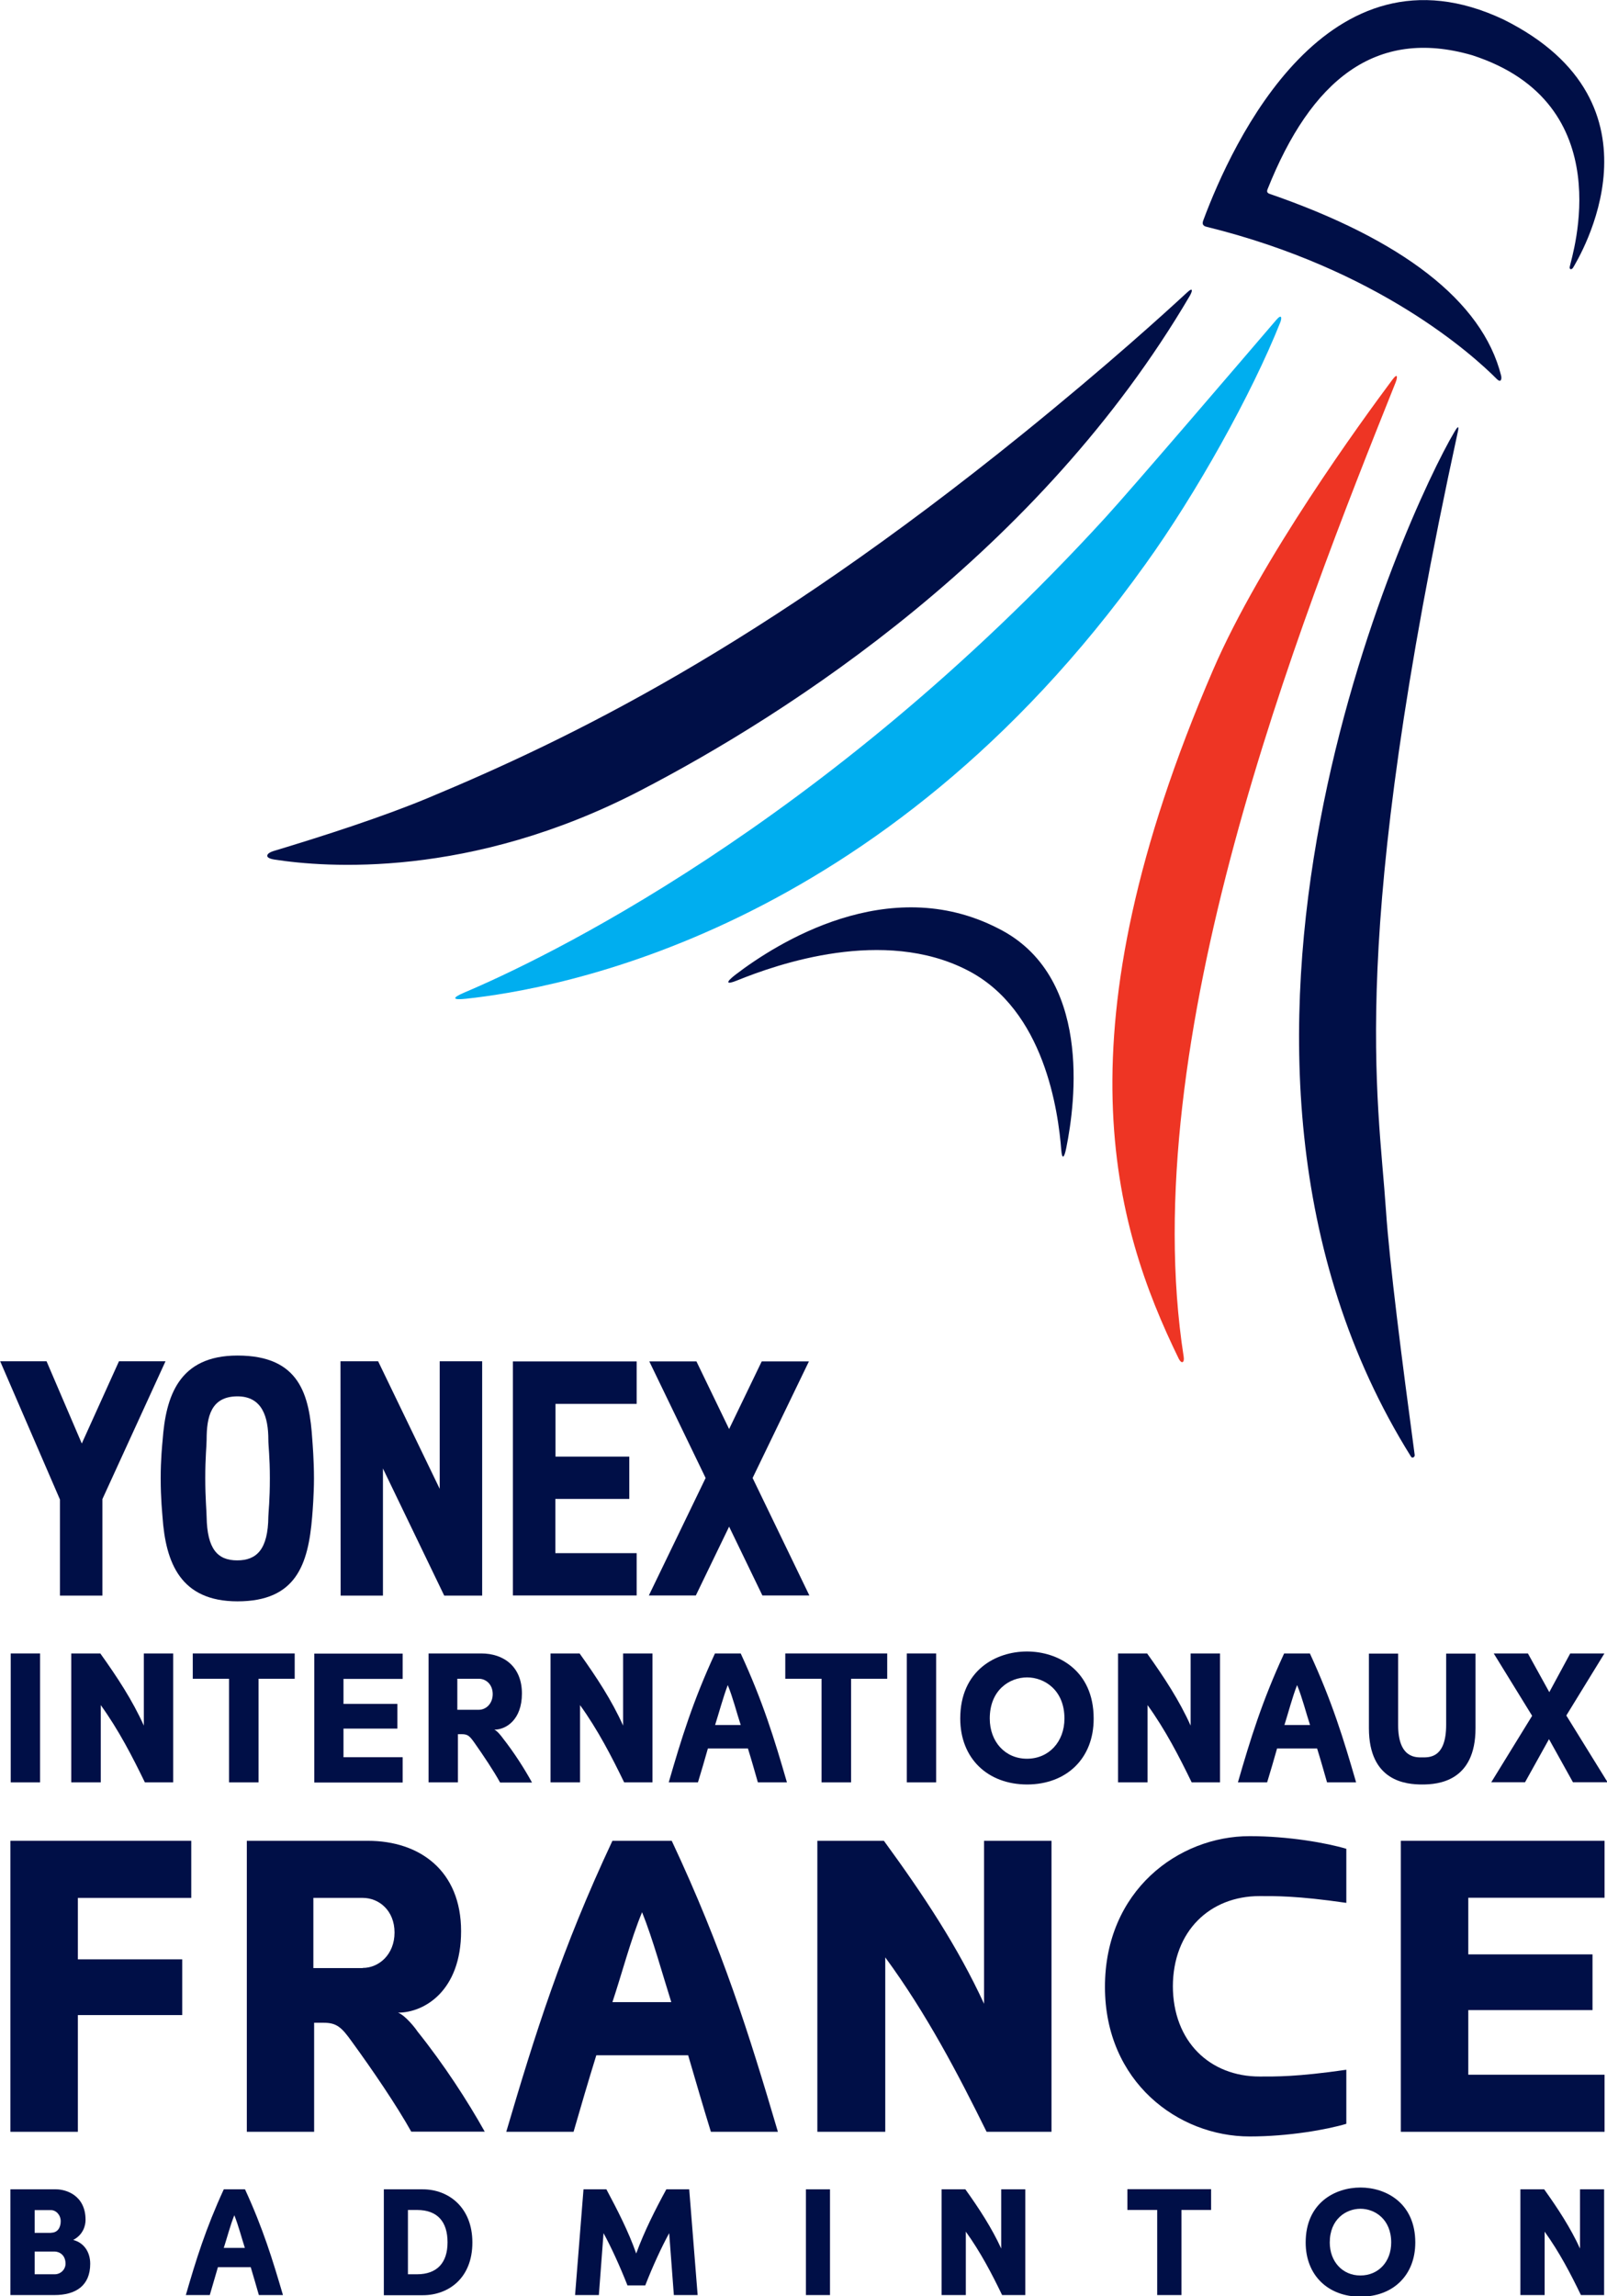
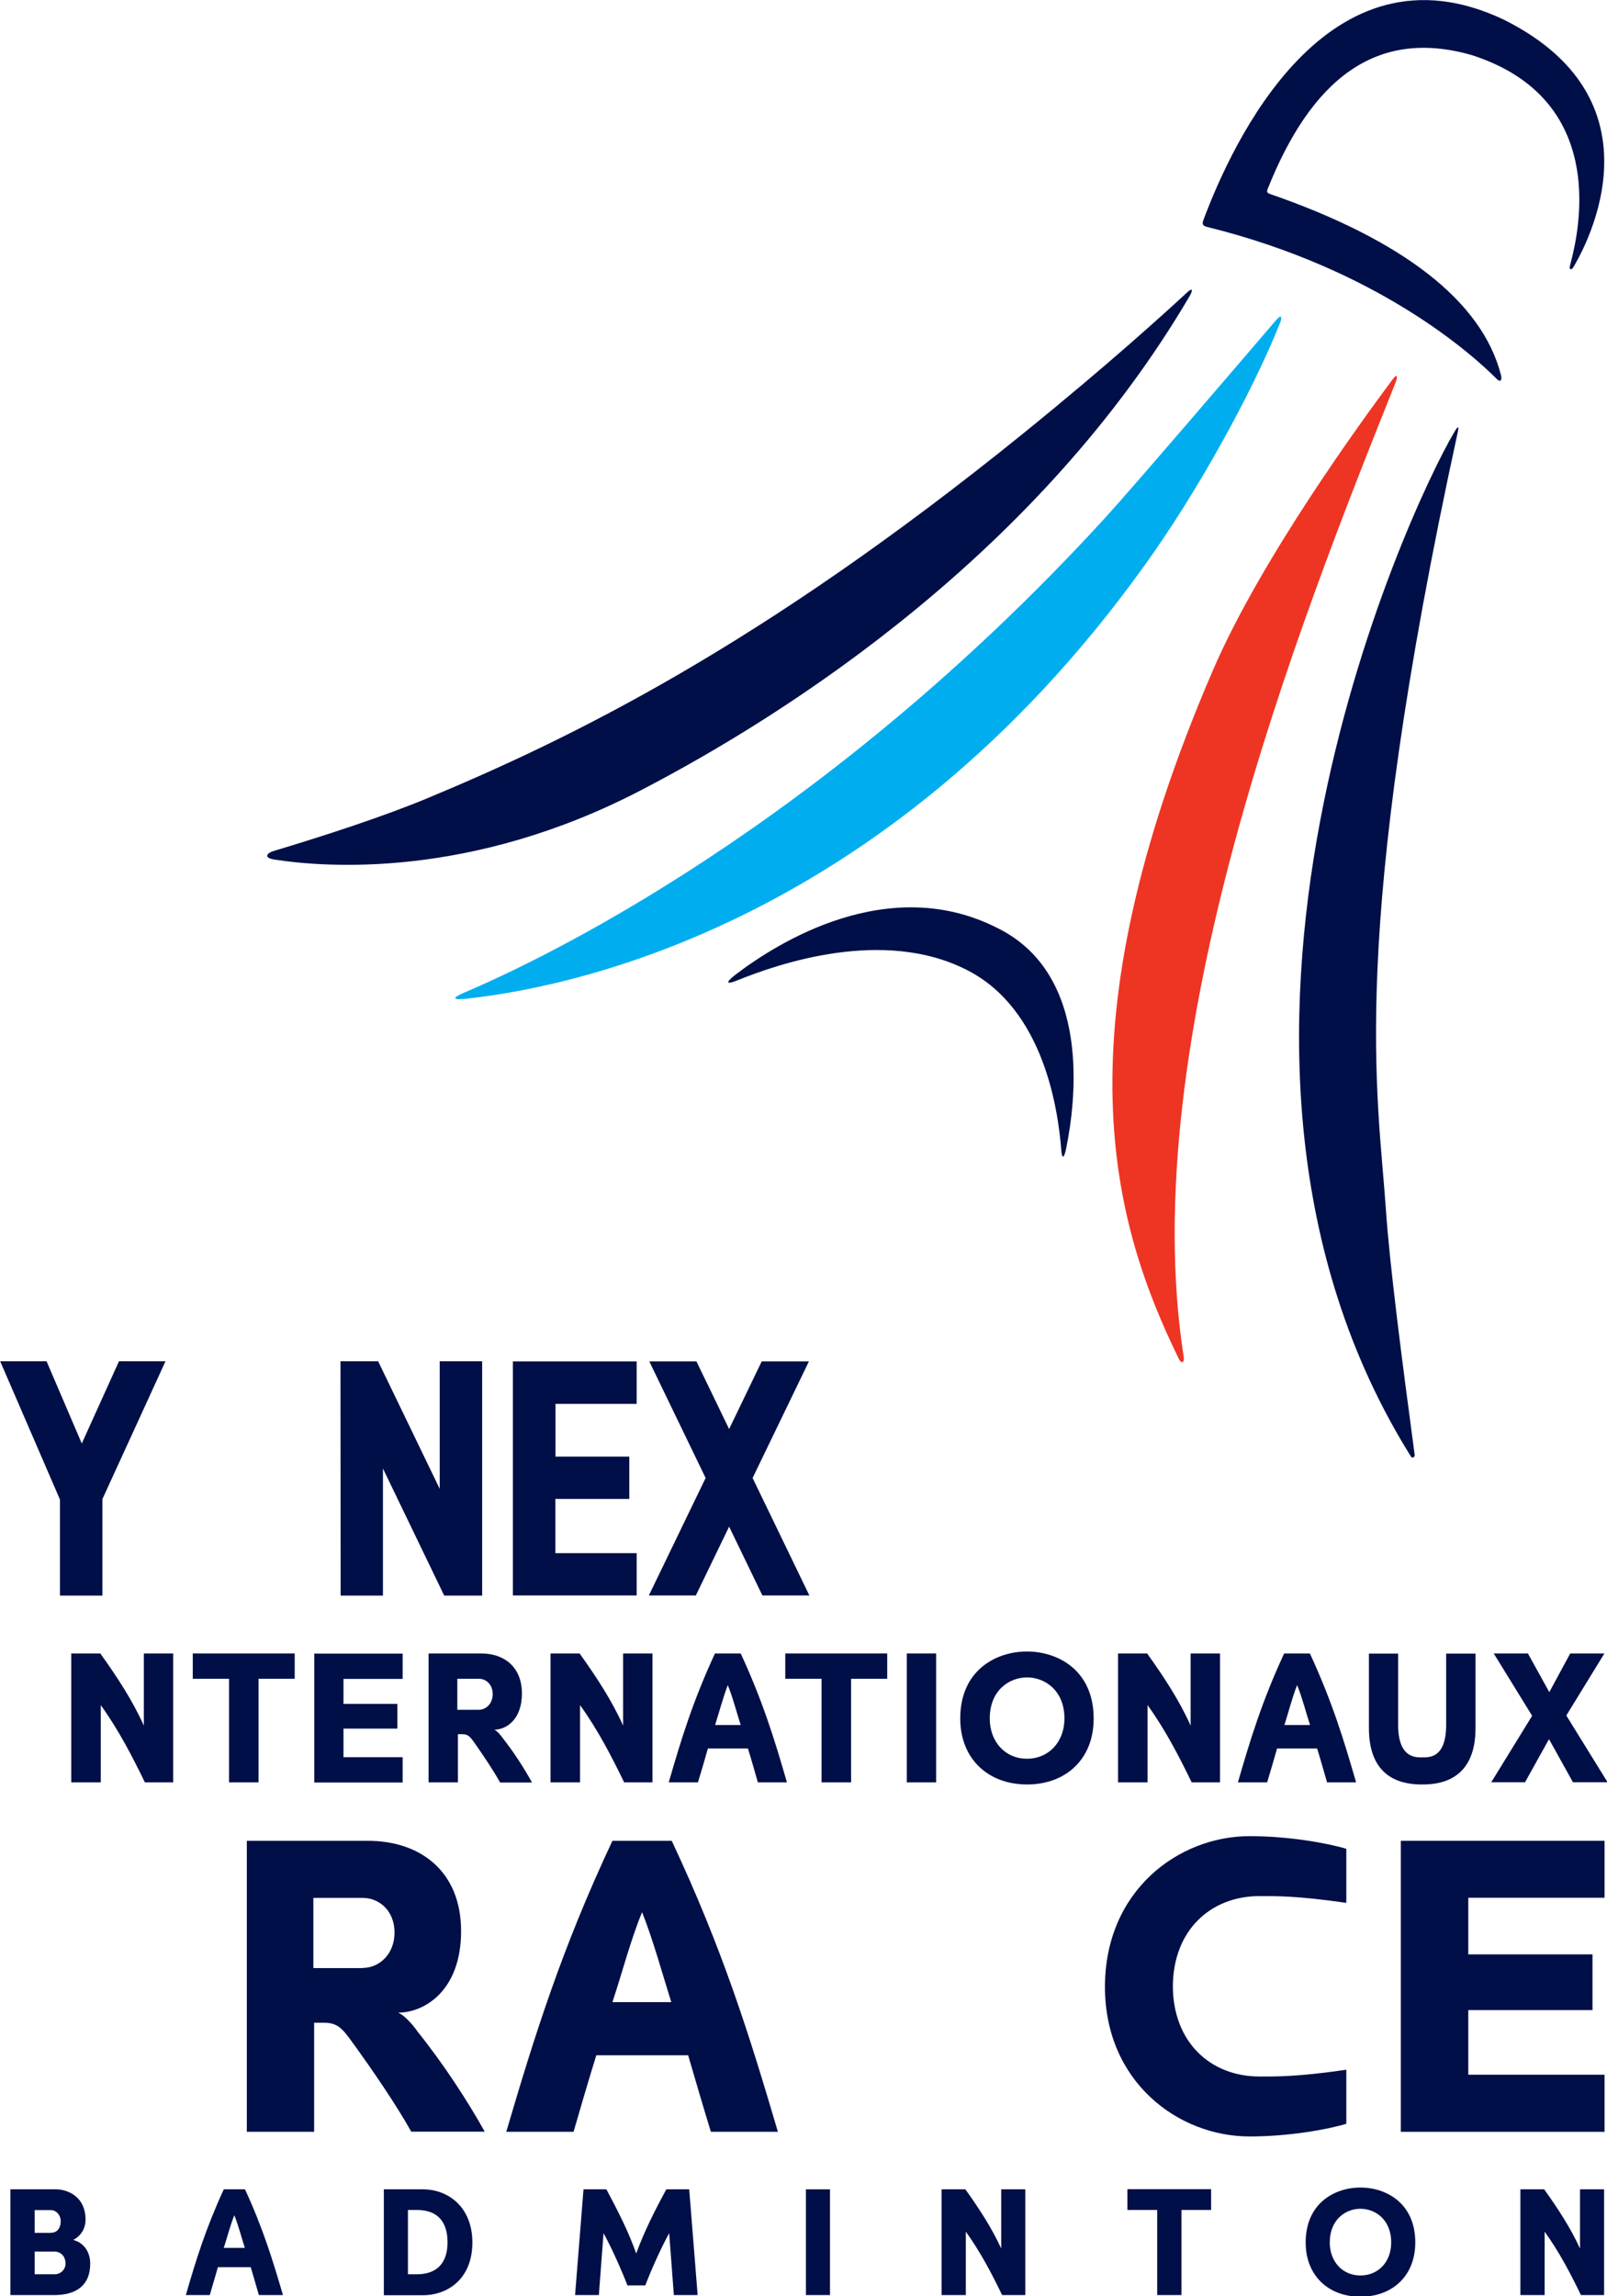
<svg xmlns="http://www.w3.org/2000/svg" xmlns:ns1="http://sodipodi.sourceforge.net/DTD/sodipodi-0.dtd" xmlns:ns2="http://www.inkscape.org/namespaces/inkscape" version="1.1" id="Layer_1" x="0px" y="0px" viewBox="0 0 100 142.844" xml:space="preserve" ns1:docname="French_Open_2023.svg" width="100" height="142.844" ns2:version="1.2.2 (732a01da63, 2022-12-09)">
  <defs id="defs1288" />
  <ns1:namedview id="namedview1286" pagecolor="#ffffff" bordercolor="#000000" borderopacity="0.25" ns2:showpageshadow="2" ns2:pageopacity="0.0" ns2:pagecheckerboard="0" ns2:deskcolor="#d1d1d1" showgrid="false" ns2:zoom="4.04" ns2:cx="51.732673" ns2:cy="76.361386" ns2:window-width="1920" ns2:window-height="991" ns2:window-x="-9" ns2:window-y="-9" ns2:window-maximized="1" ns2:current-layer="Layer_1" />
  <style type="text/css" id="style1181">
	.st0{fill:#FFFFFF;}
	.st1{fill:#000F47;}
	.st2{fill:#00AEEF;}
	.st3{fill:#EE3524;}
</style>
  <g id="g1283" transform="matrix(0.937,0,0,0.937,-43.672,-22.252)">
    <g id="g1197">
      <path class="st1" d="m 89.15,76.23 c 9.93,-5.15 26.5,-15.84 36.48,-32.85 0.16,-0.28 0.25,-0.62 -0.2,-0.2 -1.47,1.36 -5.24,4.79 -10.87,9.35 -17.55,14.2 -30.12,20.28 -39.55,24.21 -2.98,1.24 -6.87,2.5 -10.26,3.52 -0.38,0.11 -0.69,0.44 0.09,0.56 3.3,0.51 12.96,1.31 24.31,-4.59 z" id="path1185" />
      <path class="st2" d="m 131.63,45.16 c -1.88,4.73 -5.6,11.4 -8.96,16.06 -17.59,24.58 -39.27,28.21 -45.11,28.84 -0.91,0.1 -0.96,-0.05 -0.12,-0.41 4.99,-2.11 23.75,-10.96 42.58,-31.54 1.74,-1.9 9.12,-10.52 11.33,-13.1 0.39,-0.46 0.4,-0.15 0.28,0.15 z" id="path1187" />
      <path class="st1" d="m 110.86,88.17 c 5.13,2.63 6.03,9.4 6.23,11.94 0.05,0.63 0.19,0.56 0.33,-0.14 0.62,-3.05 1.71,-11.48 -4.54,-14.59 -7.28,-3.73 -14.71,1.01 -17.41,3.07 -0.68,0.52 -0.66,0.7 0.08,0.4 2.71,-1.1 9.74,-3.55 15.31,-0.68 z" id="path1189" />
      <path class="st1" d="m 143.19,52.44 c -3.07,5.17 -19.74,41.06 -2.87,68.03 0.08,0.12 0.26,0.02 0.24,-0.12 -0.85,-6.33 -1.67,-12.7 -1.91,-16.27 -0.51,-7.6 -2.58,-17.9 4.79,-51.73 0.05,-0.29 0.02,-0.37 -0.25,0.09 z" id="path1191" />
      <path class="st3" d="m 127.17,68.23 c -10.41,24.13 -6.62,36.82 -2.28,45.73 0.18,0.36 0.39,0.28 0.33,-0.12 -3.26,-20.95 7.56,-48.44 14.07,-64.69 0.13,-0.33 0.17,-0.7 -0.22,-0.18 -2.04,2.74 -8.72,11.89 -11.9,19.26 z" id="path1193" />
      <path class="st1" d="m 146.02,48.92 c -1.6,-1.61 -7.9,-7.31 -19.27,-10.11 -0.32,-0.07 -0.29,-0.26 -0.23,-0.43 1.93,-5.19 8.25,-18.85 19.93,-13.34 11.28,5.6 4.98,15.88 4.63,16.48 -0.09,0.15 -0.27,0.14 -0.22,-0.07 0.13,-0.69 3.45,-10.84 -6.5,-14.04 -6.41,-1.85 -10.69,1.67 -13.57,8.9 -0.07,0.17 -0.01,0.25 0.11,0.3 8.78,3.03 14.15,7.1 15.4,12.08 0.05,0.21 0,0.5 -0.28,0.23 z" id="path1195" />
    </g>
    <g id="g1281">
      <g id="g1213">
        <g id="g1211">
          <g id="g1209">
-             <path class="st1" d="m 67.46,121.91 c 0,1.04 -0.09,2.18 -0.12,2.54 -0.26,3.17 -1.06,5.62 -4.96,5.62 -3.78,0 -4.77,-2.55 -4.98,-5.62 -0.01,-0.18 -0.12,-1.17 -0.12,-2.56 0,-1.24 0.1,-2.22 0.13,-2.54 0.21,-2.84 1.04,-5.6 4.97,-5.6 4.15,0 4.78,2.63 4.97,5.6 0.02,0.29 0.11,1.37 0.11,2.56 z m -2.93,-0.03 c 0,-1.41 -0.1,-2.12 -0.1,-2.54 0,-1.48 -0.39,-2.88 -2.05,-2.88 -1.77,0 -2.05,1.37 -2.05,2.88 0,0.39 -0.09,1.15 -0.09,2.54 0,1.36 0.09,2.24 0.09,2.59 0.04,2.12 0.72,2.88 2.03,2.88 1.29,0 2.05,-0.72 2.07,-2.91 0.01,-0.37 0.1,-1.04 0.1,-2.56 z" id="path1199" />
            <polygon class="st1" points="46.62,114.13 50.59,123.31 50.59,129.69 53.41,129.69 53.41,123.28 57.6,114.13 54.51,114.13 52.04,119.59 49.7,114.13 " id="polygon1201" />
            <polygon class="st1" points="88.89,126.87 83.49,126.87 83.49,123.27 88.4,123.27 88.4,120.48 88.4,120.46 88.38,120.46 83.5,120.46 83.5,116.96 88.89,116.96 88.89,114.14 80.67,114.14 80.67,129.68 88.89,129.68 " id="polygon1203" />
            <polygon class="st1" points="97.21,114.14 97.19,114.15 95.03,118.63 92.86,114.14 89.73,114.14 93.47,121.88 89.7,129.68 92.82,129.68 95.03,125.11 97.24,129.68 100.36,129.68 96.59,121.88 100.33,114.14 97.22,114.14 " id="polygon1205" />
            <polygon class="st1" points="69.22,114.13 69.23,129.69 72.04,129.69 72.04,121.25 76.11,129.69 78.63,129.69 78.63,114.13 75.81,114.13 75.81,122.6 71.72,114.13 " id="polygon1207" />
          </g>
        </g>
      </g>
      <g id="g1227">
-         <path class="st1" d="M 51.78,165.29 H 47.3 v -19.32 h 12.01 v 3.79 h -7.53 v 4.08 h 6.93 v 3.7 h -6.93 z" id="path1215" />
        <path class="st1" d="m 74.32,158.61 c 1.77,2.21 3.34,4.63 4.48,6.67 h -4.88 c -0.97,-1.74 -2.57,-4.09 -3.94,-5.97 -0.68,-0.95 -1,-1.26 -1.88,-1.26 h -0.63 v 7.24 H 63 v -19.32 h 8.04 c 3.45,0 6.19,1.99 6.19,6 0,3.95 -2.43,5.41 -4.19,5.41 0.49,0.17 1.2,1.09 1.28,1.23 z m -3.62,-4.2 c 1.08,0 2.11,-0.9 2.11,-2.35 0,-1.46 -1.03,-2.3 -2.11,-2.3 h -3.28 v 4.66 h 3.28 z" id="path1217" />
        <path class="st1" d="m 80.23,165.29 c 1.91,-6.48 3.68,-12.14 7.05,-19.32 h 3.94 c 3.37,7.18 5.14,12.84 7.05,19.32 h -4.45 c -0.51,-1.65 -1,-3.34 -1.51,-5.08 h -6.1 c -0.54,1.74 -1.03,3.42 -1.51,5.08 z m 9.02,-14.58 c -0.74,1.77 -1.37,4.18 -1.97,5.97 h 3.91 c -0.57,-1.8 -1.23,-4.21 -1.94,-5.97 z" id="path1219" />
-         <path class="st1" d="m 100.89,165.29 v -19.32 h 4.42 c 2.6,3.56 4.91,7.04 6.65,10.82 v -10.82 h 4.48 v 19.32 h -4.31 c -1.88,-3.81 -3.99,-7.85 -6.73,-11.58 v 11.58 z" id="path1221" />
        <path class="st1" d="m 124.5,155.59 c 0,3.73 2.48,6.03 5.76,6.03 1.03,0 2.45,0.03 5.76,-0.45 v 3.59 c -1.31,0.39 -3.85,0.84 -6.42,0.84 -4.74,0 -9.61,-3.62 -9.61,-9.93 0,-6.39 4.88,-10.01 9.61,-10.01 2.57,0 5.11,0.45 6.42,0.84 v 3.59 c -3.31,-0.48 -4.74,-0.45 -5.76,-0.45 -3.28,0 -5.76,2.3 -5.76,6.03 z" id="path1223" />
        <polygon class="st1" points="139.64,165.29 153.17,165.29 153.17,161.5 144.12,161.5 144.12,157.21 152.37,157.21 152.37,153.51 144.12,153.51 144.12,149.75 153.17,149.75 153.17,145.97 139.64,145.97 " id="polygon1225" />
      </g>
      <g id="g1247">
        <path class="st1" d="m 51.47,172.47 c 0.73,0.19 1.13,0.82 1.13,1.58 0,1.46 -0.96,2.08 -2.38,2.08 H 47.3 v -7.02 h 3.04 c 0.63,0 1.95,0.38 1.95,2.03 0,0.37 -0.15,0.98 -0.82,1.33 z m -1.46,-0.48 c 0.42,0 0.63,-0.34 0.63,-0.76 0,-0.44 -0.33,-0.74 -0.63,-0.74 h -1.1 V 172 h 1.1 z m -1.1,1.25 v 1.51 h 1.33 c 0.41,0 0.72,-0.33 0.72,-0.7 0,-0.6 -0.43,-0.81 -0.73,-0.81 z" id="path1229" />
        <path class="st1" d="m 63.8,176.13 c -0.17,-0.6 -0.35,-1.21 -0.54,-1.85 h -2.18 c -0.18,0.63 -0.36,1.24 -0.54,1.85 h -1.59 c 0.68,-2.35 1.32,-4.41 2.52,-7.02 h 1.41 c 1.2,2.61 1.83,4.67 2.52,7.02 z M 61.47,173 h 1.4 c -0.21,-0.65 -0.44,-1.53 -0.7,-2.17 -0.26,0.64 -0.49,1.52 -0.7,2.17 z" id="path1231" />
        <path class="st1" d="m 72.1,176.13 v -7.02 h 2.59 c 1.7,0 3.29,1.19 3.29,3.53 0,2.37 -1.59,3.5 -3.29,3.5 H 72.1 Z m 2.2,-1.38 c 1.33,0 2.03,-0.76 2.03,-2.12 0,-1.35 -0.65,-2.15 -2.03,-2.15 h -0.6 v 4.27 z" id="path1233" />
        <path class="st1" d="m 88.28,175.49 c -0.5,-1.27 -1.08,-2.54 -1.59,-3.47 l -0.31,4.11 H 84.8 l 0.56,-7.02 h 1.52 c 0.73,1.37 1.46,2.78 1.98,4.26 0.54,-1.48 1.26,-2.9 2,-4.26 h 1.52 l 0.56,7.02 h -1.58 l -0.31,-4.11 c -0.51,0.93 -1.09,2.19 -1.59,3.47 h -1.19 z" id="path1235" />
        <path class="st1" d="m 100.13,176.13 v -7.02 h 1.6 v 7.02 z" id="path1237" />
        <path class="st1" d="m 109.14,176.13 v -7.02 h 1.58 c 0.93,1.3 1.75,2.56 2.38,3.93 v -3.93 h 1.6 v 7.02 h -1.54 c -0.67,-1.39 -1.43,-2.85 -2.41,-4.21 v 4.21 z" id="path1239" />
        <path class="st1" d="m 123.46,176.13 v -5.65 h -1.98 v -1.38 h 5.56 v 1.38 h -1.97 v 5.65 z" id="path1241" />
        <path class="st1" d="m 136.97,176.24 c -2.16,0 -3.65,-1.42 -3.65,-3.6 0,-2.63 1.95,-3.65 3.64,-3.65 1.68,0 3.64,1.02 3.64,3.65 0,2.18 -1.48,3.59 -3.63,3.6 z m 2.03,-3.6 c 0,-1.56 -1.1,-2.24 -2.04,-2.24 -0.95,0 -2.04,0.68 -2.04,2.24 0,1.27 0.85,2.19 2.03,2.19 1.2,0 2.05,-0.91 2.05,-2.19 z" id="path1243" />
        <path class="st1" d="m 147.58,176.13 v -7.02 h 1.58 c 0.93,1.3 1.75,2.56 2.38,3.93 v -3.93 h 1.6 v 7.02 h -1.54 c -0.67,-1.39 -1.43,-2.85 -2.41,-4.21 v 4.21 z" id="path1245" />
      </g>
      <g id="g1279">
        <g id="g1275">
-           <path class="st1" d="m 47.32,142.09 v -8.56 h 1.95 v 8.56 z" id="path1249" />
          <path class="st1" d="m 51.34,142.09 v -8.56 h 1.93 c 1.13,1.58 2.14,3.12 2.89,4.79 v -4.79 h 1.95 v 8.56 h -1.88 c -0.82,-1.69 -1.74,-3.48 -2.93,-5.13 v 5.13 z" id="path1251" />
          <path class="st1" d="m 61.82,142.09 v -6.88 h -2.41 v -1.68 h 6.77 v 1.68 h -2.4 v 6.88 z" id="path1253" />
          <path class="st1" d="m 79.99,139.14 c 0.77,0.98 1.45,2.05 1.95,2.96 h -2.12 c -0.42,-0.77 -1.12,-1.81 -1.71,-2.65 -0.3,-0.42 -0.43,-0.56 -0.82,-0.56 h -0.27 v 3.2 h -1.95 v -8.56 h 3.5 c 1.5,0 2.7,0.88 2.7,2.66 0,1.75 -1.06,2.4 -1.83,2.4 0.2,0.08 0.51,0.49 0.55,0.55 z m -1.58,-1.87 c 0.47,0 0.92,-0.4 0.92,-1.04 0,-0.65 -0.45,-1.02 -0.92,-1.02 h -1.43 v 2.06 z" id="path1255" />
          <path class="st1" d="m 83.17,142.09 v -8.56 h 1.93 c 1.13,1.58 2.14,3.12 2.89,4.79 v -4.79 h 1.95 v 8.56 h -1.88 c -0.82,-1.69 -1.74,-3.48 -2.93,-5.13 v 5.13 z" id="path1257" />
          <path class="st1" d="m 96.94,142.09 c -0.21,-0.73 -0.42,-1.48 -0.66,-2.25 h -2.66 c -0.22,0.77 -0.43,1.51 -0.66,2.25 h -1.94 c 0.83,-2.87 1.6,-5.38 3.07,-8.56 h 1.71 c 1.47,3.18 2.24,5.69 3.07,8.56 z m -2.84,-3.81 h 1.7 c -0.26,-0.79 -0.53,-1.86 -0.86,-2.65 -0.3,0.79 -0.59,1.86 -0.84,2.65 z" id="path1259" />
          <path class="st1" d="m 101.17,142.09 v -6.88 h -2.41 v -1.68 h 6.77 v 1.68 h -2.4 v 6.88 z" id="path1261" />
          <path class="st1" d="m 106.83,142.09 v -8.56 h 1.95 v 8.56 z" id="path1263" />
          <path class="st1" d="m 114.83,142.23 c -2.63,0 -4.45,-1.73 -4.45,-4.38 0,-3.2 2.37,-4.45 4.43,-4.45 2.05,0 4.43,1.24 4.43,4.45 0.01,2.65 -1.8,4.37 -4.41,4.38 z m 2.47,-4.38 c 0,-1.9 -1.34,-2.73 -2.48,-2.73 -1.16,0 -2.48,0.83 -2.48,2.73 0,1.55 1.03,2.67 2.47,2.67 1.45,0 2.49,-1.12 2.49,-2.67 z" id="path1265" />
          <path class="st1" d="m 120.86,142.09 v -8.56 h 1.93 c 1.13,1.58 2.14,3.12 2.89,4.79 v -4.79 h 1.95 v 8.56 h -1.88 c -0.82,-1.69 -1.74,-3.48 -2.93,-5.13 v 5.13 z" id="path1267" />
          <path class="st1" d="m 134.74,142.09 c -0.21,-0.73 -0.42,-1.48 -0.66,-2.25 h -2.66 c -0.22,0.77 -0.43,1.51 -0.66,2.25 h -1.94 c 0.83,-2.87 1.6,-5.38 3.07,-8.56 h 1.71 c 1.47,3.18 2.24,5.69 3.07,8.56 z m -2.83,-3.81 h 1.7 c -0.26,-0.79 -0.53,-1.86 -0.86,-2.65 -0.31,0.79 -0.59,1.86 -0.84,2.65 z" id="path1269" />
          <path class="st1" d="m 137.52,138.49 v -4.95 h 1.94 v 4.73 c 0,2.24 1.2,2.16 1.6,2.16 0.45,0 1.59,0.07 1.59,-2.16 v -4.73 h 1.95 v 4.95 c 0,3.55 -2.5,3.74 -3.54,3.74 -1.05,0 -3.54,-0.19 -3.54,-3.74 z" id="path1271" />
          <path class="st1" d="m 145.64,142.09 2.72,-4.42 -2.55,-4.14 h 2.27 l 1.42,2.57 1.39,-2.57 h 2.27 l -2.53,4.12 2.74,4.43 h -2.3 l -1.59,-2.86 -1.59,2.86 h -2.25 z" id="path1273" />
        </g>
        <polygon class="st1" points="67.48,142.1 73.35,142.1 73.35,140.42 69.42,140.42 69.42,138.52 73,138.52 73,136.88 69.42,136.88 69.42,135.22 73.35,135.22 73.35,133.54 67.48,133.54 " id="polygon1277" />
      </g>
    </g>
  </g>
</svg>